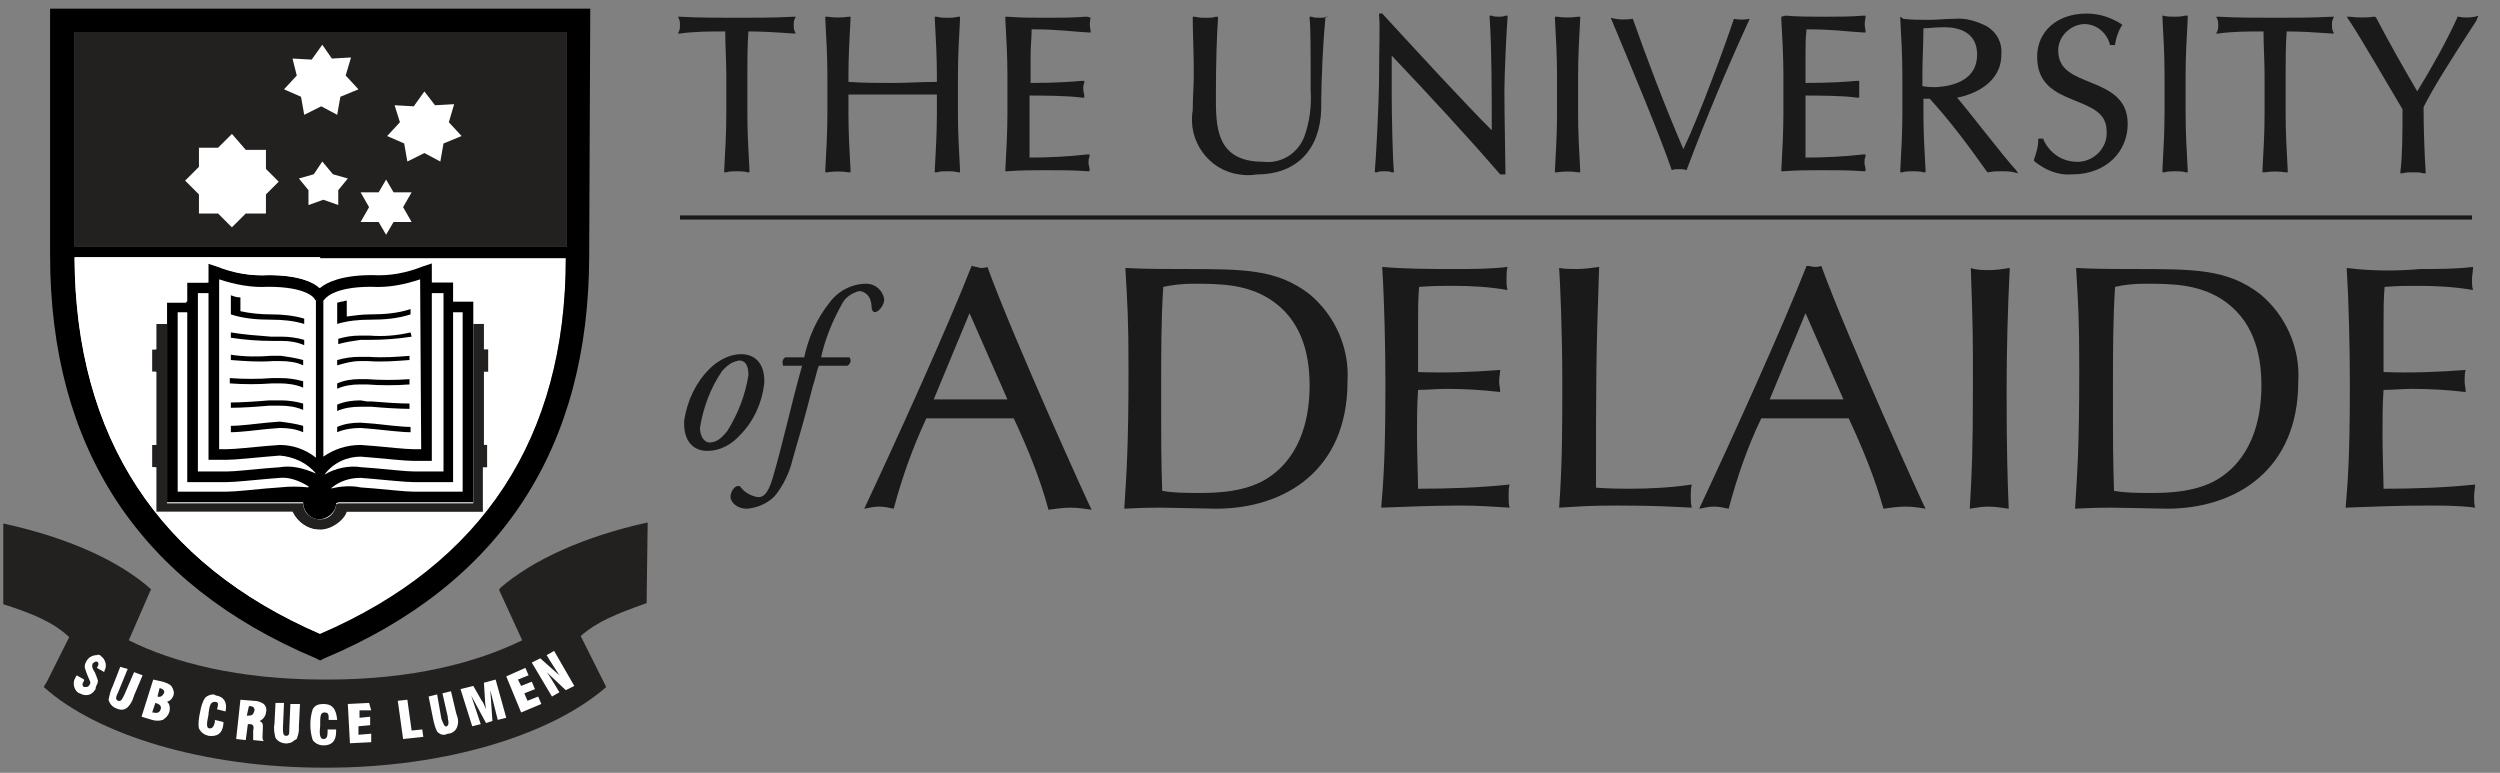
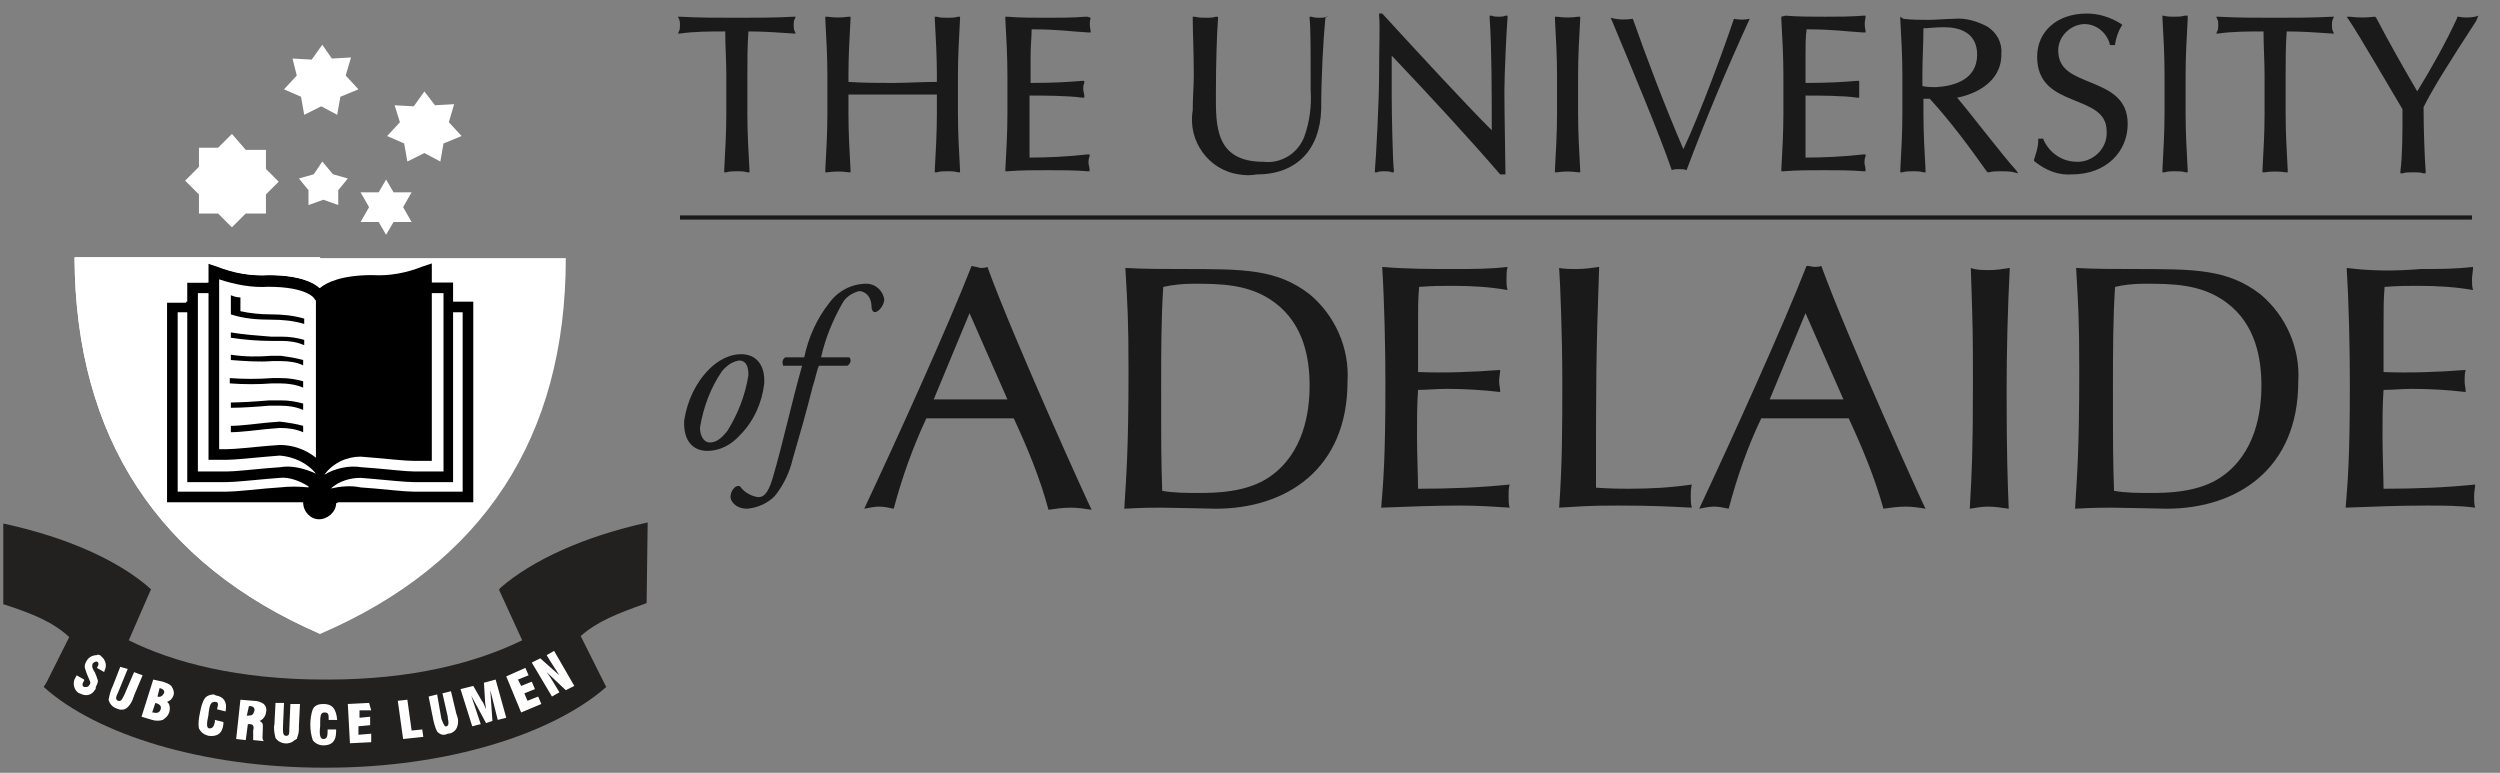
<svg xmlns="http://www.w3.org/2000/svg" width="922" height="285" viewBox="0 0 922 285" fill="none">
  <rect x="0" y="0" width="922" height="285" fill="#808080" stroke="none" />
  <path d="M118.078 233.788C58.471 207.948 27.882 161.359 27.49 95.194H208.667C208.667 161.359 178.079 207.948 118.078 233.788Z" fill="white" />
  <path d="M172.589 111.246H167.098V104.198H159.255V97.151L155.726 98.326C149.844 100.675 143.569 101.849 137.294 101.458C125.922 101.458 120.432 104.198 118.078 106.156C115.726 104.198 110.628 101.458 99.255 101.458C92.98 101.849 86.706 100.675 80.432 98.326L76.902 97.151V104.198H69.059V111.246H61.608V185.241H111.412H111.804C111.804 188.764 114.549 191.505 117.687 191.505C120.824 191.505 123.961 188.764 123.961 185.632L124.745 185.241H174.549V111.246H172.589Z" fill="black" />
-   <path d="M209.059 11.802V90.887H27.49V11.802H209.059Z" fill="#232020" />
-   <path d="M217.687 3.189H18.471V94.019C18.471 165.274 51.412 215.387 116.51 242.792L118.079 243.575L119.647 242.792C184.746 215.387 217.295 165.274 217.295 94.019L217.687 3.189ZM209.059 11.802V90.887H27.49V11.802H209.059ZM118.079 233.788C58.471 207.948 27.882 161.359 27.49 95.194H208.667C208.667 161.359 178.079 207.948 118.079 233.788Z" fill="black" />
  <path d="M238.863 192.679C215.726 197.769 196.51 206.382 184.353 216.953V217.344H183.961L192.589 236.137C175.726 244.358 152.196 250.622 120.824 250.622H119.647C87.882 250.622 63.961 244.358 47.49 236.137L55.334 218.127L55.725 217.344C43.961 206.774 24.745 198.161 1.216 193.071V222.825C12.196 226.349 19.647 229.481 25.529 234.962L22.784 240.443L17.294 251.405L16.118 253.363C35.725 270.981 74.941 283.118 119.255 283.118H120.432C165.138 283.118 203.961 270.589 223.569 253.363L214.157 234.571C220.432 229.09 227.491 226.349 238.471 222.434L238.863 192.679Z" fill="#232020" />
  <path d="M204.353 240.052L201.608 241.618L202.785 243.575C203.569 244.75 204.745 246.708 206.314 249.056L199.255 242.792L196.118 244.358L203.569 256.887L206.314 255.321L205.138 253.363C203.961 251.405 202.785 249.448 201.608 247.882L208.667 254.538L211.804 252.971L204.353 240.052ZM35.725 241.618C34.157 241.618 32.588 242.401 31.804 243.967C31.412 244.75 31.02 245.533 31.412 246.708C31.804 247.882 32.196 249.056 32.588 249.839C32.98 251.014 33.765 251.797 32.98 252.58C32.588 253.363 32.196 253.363 31.412 253.363C31.412 253.363 31.412 253.363 31.02 253.363C30.235 252.971 30.235 252.188 31.02 251.014V250.622L28.274 249.056C28.274 249.448 27.882 249.448 27.882 249.839C26.706 251.405 27.098 254.146 28.667 255.321C29.059 255.712 29.451 255.712 29.451 255.712C31.412 256.887 33.765 256.495 34.941 254.538C35.333 254.146 35.333 253.754 35.333 253.363C35.725 252.58 36.118 251.797 36.118 251.014C35.725 249.839 35.333 248.665 34.941 247.882C34.157 246.708 33.765 245.925 34.157 244.75C34.549 244.358 34.941 243.967 35.725 243.967C36.51 244.358 36.51 245.141 35.725 246.316L38.471 247.882V247.491C39.647 245.533 38.863 243.184 37.294 242.009L36.902 241.618C36.51 241.618 36.118 241.226 35.725 241.618ZM44.353 245.924L41.608 252.971C40.823 254.538 40.431 256.104 40.039 258.061C40.431 259.627 41.608 260.802 42.784 261.193C44.353 261.976 45.921 261.976 47.098 260.802C47.882 260.019 48.667 258.844 49.059 257.67C49.059 257.278 49.451 256.887 49.451 256.495L52.588 249.056L49.451 247.882L45.921 256.104C45.137 257.67 44.745 258.844 43.569 258.453C42.392 258.061 42.784 256.887 43.569 255.321L47.098 246.708L44.353 245.924ZM193.765 246.316L186.706 249.448L192.196 262.759L199.647 259.627L198.471 256.887L194.549 258.453L193.373 255.712L197.295 254.146L196.118 251.405L192.196 252.971L191.02 250.622L194.942 249.056L193.765 246.316ZM56.51 250.622L52.196 264.325L56.118 265.5C57.294 265.891 58.863 265.891 60.039 265.5C61.216 264.717 62 263.934 62.392 262.759C62.784 261.585 62.784 259.627 61.608 258.844C62.784 258.453 63.569 257.67 63.961 256.495C64.353 255.321 63.961 254.146 63.176 252.971C62.392 252.188 61.216 251.797 60.039 251.405L56.51 250.622ZM182.785 250.622L178.471 251.797L178.863 258.061C178.863 258.453 178.863 259.236 179.255 261.585C178.471 259.627 178.079 258.844 177.687 258.453L174.549 252.971L169.844 254.146L174.157 267.849L177.294 267.066L173.765 256.495L179.255 266.674L181.608 265.891L180.824 254.538L183.569 265.5L186.706 264.717L182.785 250.622ZM58.863 253.754C60.431 254.146 60.824 254.929 60.431 255.712C60.039 256.495 59.255 257.278 58.078 256.887L58.863 253.754ZM166.314 254.929L163.177 255.712L165.138 264.325C165.138 264.325 165.138 264.325 165.138 264.717C165.53 266.674 165.53 267.457 164.746 267.849C163.961 268.24 163.569 267.066 162.785 265.108L161.216 256.104L158.079 256.887L159.647 264.717C160.04 266.674 160.431 268.24 161.216 269.806C162.392 270.981 163.569 271.372 165.138 270.589C166.706 270.589 168.275 269.415 168.667 267.849C169.059 266.674 169.059 265.5 168.667 264.325L168.275 263.151L166.314 254.929ZM78.863 256.104C77.686 256.104 76.51 256.495 75.725 257.278C74.549 258.844 74.157 260.802 73.765 262.759C73.373 264.717 72.98 266.674 73.373 268.632C74.157 270.198 75.333 270.981 76.902 271.372C80.039 271.764 82 270.589 82.392 267.066V266.283L79.255 265.5C79.255 265.891 79.255 265.891 79.255 266.283C78.863 267.849 78.471 268.632 77.294 268.632C76.118 268.632 76.118 267.066 76.902 263.542C76.902 263.542 76.902 263.542 76.902 263.151C77.294 260.019 77.686 258.844 79.255 258.844C80.823 258.844 80.432 260.019 80.039 261.585L83.177 262.368C83.961 258.844 82.392 256.887 79.647 256.495L78.863 256.104ZM88.667 258.061L87.098 272.547L90.628 272.938L91.412 267.066H92.196C93.373 267.066 93.765 267.849 93.373 269.415C93.373 269.806 93.373 270.198 93.373 270.981C93.373 271.764 93.373 272.155 93.373 272.938L97.294 273.33C96.51 272.547 96.902 271.372 96.902 269.415C96.902 267.457 97.294 266.674 95.726 265.891C96.902 265.5 98.078 263.934 98.078 262.759C98.471 261.585 98.078 260.41 97.294 259.627C96.118 258.844 94.941 258.453 93.373 258.453L88.667 258.061ZM150.235 258.061L146.706 258.453L148.667 272.547L156.118 271.764L155.726 269.023L151.804 269.415L150.235 258.061ZM57.294 259.236C58.863 259.627 59.647 260.41 59.255 261.585C58.863 262.759 58.078 263.151 56.51 262.759H56.118L57.294 259.236ZM101.608 259.236L101.216 267.066C100.824 268.632 101.216 270.589 101.608 272.155C103.176 274.505 106.706 274.896 108.667 272.938C109.059 272.938 109.059 272.547 109.451 272.547C109.843 271.372 110.235 270.198 110.235 269.023C110.235 268.632 110.235 268.24 110.235 267.849L110.628 259.627H107.098L106.706 268.632C106.706 270.589 106.706 271.372 105.53 271.372C104.353 271.372 104.353 270.198 104.353 268.24L104.745 259.236H101.608ZM136.118 259.236L128.275 259.627L129.059 274.113L136.902 273.721V270.589L132.196 270.981V267.849L136.51 267.457V264.325L132.589 264.717V261.976H136.902L136.118 259.236ZM119.255 259.627C117.687 259.627 116.118 260.019 115.333 261.585C114.157 265.108 114.157 269.415 115.333 272.938C116.118 274.113 117.687 274.896 119.255 274.896C122.392 274.896 123.961 273.33 123.961 269.806C123.961 269.415 123.961 269.415 123.961 269.023H120.824V269.806C120.824 271.764 120.432 272.547 119.255 272.547C118.078 272.547 117.687 270.981 118.078 267.849V267.457C118.078 264.325 118.078 262.759 119.647 262.759C121.216 262.759 121.216 263.542 121.216 265.5H124.353C123.961 261.193 122.392 259.627 119.255 259.627ZM91.804 260.41H92.196C93.373 260.41 94.157 261.193 93.765 262.368C93.373 263.542 92.98 263.934 91.412 263.934H91.019L91.804 260.41Z" fill="white" />
  <path d="M116.51 174.67C113.373 170.755 108.275 168.406 103.177 168.014L98.471 168.406C93.765 168.797 86.706 169.58 83.569 169.58H76.902V108.113H72.98V173.887H83.569C86.706 173.887 93.373 173.104 98.079 172.712L103.177 172.321C107.491 171.538 112.196 172.712 116.51 174.67Z" fill="white" />
  <path d="M159.255 108.113V169.972H152.589C149.451 169.972 142.392 169.189 137.687 168.797L132.981 168.406C127.883 168.406 122.785 170.755 119.647 175.061C123.569 172.712 128.667 171.538 133.373 172.321L138.471 172.712C143.177 173.104 149.844 173.887 152.981 173.887H163.569V108.113H159.255Z" fill="white" />
  <path d="M103.177 164.099L98.079 164.491C93.373 164.882 86.706 165.665 83.569 165.665H80.823V103.024C86.706 104.981 92.981 106.156 98.863 105.764C113.373 105.764 116.118 110.071 116.118 110.463L116.51 110.854V168.797C112.589 165.665 107.882 164.099 103.177 164.099Z" fill="white" />
-   <path d="M155.333 165.665H152.589C149.451 165.665 142.785 164.882 138.079 164.491L132.981 164.099C127.883 164.099 123.177 165.665 119.255 168.406V110.854L119.647 110.463C119.647 110.463 122.392 105.764 136.902 105.764C143.177 106.156 149.059 104.981 154.942 103.024L155.333 165.665Z" fill="white" />
  <path d="M85.138 108.897V115.944C89.843 117.51 94.941 117.901 100.039 117.901C104.353 117.901 108.275 118.293 112.196 119.467V117.51C108.275 116.335 103.961 115.944 100.039 115.944C96.118 115.944 92.196 115.552 88.667 114.769V109.68C87.098 109.68 86.314 109.288 85.138 108.897ZM127.883 110.854C127.098 110.854 126.706 111.246 125.922 111.246C125.53 111.246 124.745 111.637 124.353 111.637V119.467C128.275 118.293 132.196 117.901 136.51 117.901C141.608 117.901 146.706 117.51 151.412 115.944V113.986C146.706 115.552 141.608 115.944 136.51 115.944C133.765 115.944 130.628 116.335 127.883 116.727V110.854ZM85.138 122.599V124.557C90.236 125.34 95.334 125.731 100.432 125.731H103.961C106.706 125.731 109.451 126.123 112.196 127.298V125.34C109.451 124.557 106.706 124.165 103.961 124.165H100.039C94.941 123.774 89.843 123.382 85.138 122.599ZM151.412 122.599C146.314 123.774 141.216 124.165 136.51 123.774H132.589C129.843 123.774 127.491 124.165 124.745 124.948V126.906C127.491 126.123 130.236 125.731 132.981 125.34H136.51C141.608 125.34 146.706 124.948 151.804 124.165L151.412 122.599ZM85.138 130.821V132.778C90.236 133.17 95.334 133.561 100.432 133.17H103.569C106.314 133.17 109.451 133.561 111.804 134.736V132.778C109.059 131.995 106.314 131.604 103.569 131.212H100.039C95.334 131.604 90.236 131.604 85.138 130.821ZM151.412 131.212C146.314 131.604 141.216 131.995 136.118 131.604H132.589C129.843 131.604 127.098 131.995 124.353 132.778V134.736C127.098 133.953 129.843 133.17 132.589 133.17H135.726C140.824 133.561 145.922 133.17 151.02 132.778V131.212H151.412ZM103.569 139.434H100.432C95.334 139.826 89.843 139.826 84.745 139.434V141.392C89.843 141.783 95.334 141.783 100.432 141.392H103.177C105.922 141.392 109.059 141.783 111.804 142.958V140.609C109.059 139.826 106.314 139.434 103.569 139.434ZM132.589 139.826C129.843 139.826 127.098 140.217 124.353 141.392V143.349C127.098 142.175 129.843 141.783 132.589 141.783H135.334C140.432 142.175 145.922 142.175 151.02 141.783V139.826C145.922 140.217 140.432 140.217 135.334 139.826H132.589ZM103.569 147.656H100.824H99.255C94.941 148.048 88.667 148.439 85.138 148.439V150.396C89.059 150.396 94.941 150.005 99.255 149.613H100.824H103.177C106.314 149.613 109.059 150.005 111.804 151.179V148.83C109.059 148.048 106.314 147.656 103.569 147.656ZM132.981 147.656C130.236 147.656 127.098 148.048 124.353 149.222V151.571C127.098 150.396 129.843 150.005 132.981 150.005H135.334H136.902C141.216 150.396 147.491 150.788 151.02 150.788V148.83C147.491 148.83 141.608 148.439 136.902 148.048H135.334L132.981 147.656ZM103.177 155.486L98.471 155.878C94.549 156.269 88.667 157.052 85.138 157.052V159.401C88.667 159.401 94.549 158.618 98.471 158.227L103.177 157.835C106.314 157.835 109.059 158.227 111.804 159.401V157.052C109.059 156.269 106.314 155.878 103.177 155.486ZM132.981 155.878C129.843 155.878 127.098 156.269 124.353 157.444V159.401C127.098 158.227 130.236 157.835 132.981 157.835L137.687 158.227C142 158.618 147.883 159.401 151.412 159.401V157.444C147.883 157.444 142 156.661 138.079 156.269L132.981 155.878Z" fill="black" />
  <path d="M103.177 176.236L98.471 176.627C93.765 177.019 86.706 177.802 83.569 177.802H69.059V115.16H65.529V181.325H83.569C86.706 181.325 93.765 180.542 98.079 180.151L103.177 179.759C106.706 179.368 110.236 179.368 113.765 179.759V179.368C110.628 177.41 106.706 175.844 103.177 176.236Z" fill="white" />
  <path d="M167.098 115.16V177.802H152.589C149.451 177.802 142.392 177.019 137.687 176.627L132.981 176.236C129.059 176.236 125.137 177.41 122 180.151C125.53 179.368 129.451 178.976 132.981 179.759L138.079 180.151C142.785 180.542 149.451 181.325 152.589 181.325H170.628V115.16H167.098Z" fill="white" />
  <path d="M118.863 16.501L114.941 21.982L107.882 21.59L109.451 27.854L104.745 32.944L111.02 35.684L112.196 42.34L118.471 39.208L124.353 42.34L125.53 35.684L132.196 32.944L127.49 27.854L129.451 21.199L122.392 21.59L118.863 16.501ZM156.51 33.727L152.588 39.208L145.53 38.817L147.49 45.081L142.785 50.17L149.059 52.911L150.235 59.567L156.51 56.435L162.392 59.567L163.569 52.911L170.236 50.17L165.53 45.081L167.49 38.425L160.431 38.817L156.51 33.727ZM85.53 49.388L80.432 54.477H73.373V61.524L68.275 66.614L73.373 71.703V78.751H80.432L85.53 83.84L90.628 78.751H98.078V71.703L102.784 67.005L98.078 62.307V55.26H90.628L85.53 49.388ZM118.863 59.567L115.726 64.265L110.235 65.831L113.765 70.137V75.618L119.255 73.661L124.745 75.618V70.137L128.275 65.831L122.785 64.265L118.863 59.567ZM142.392 66.222L139.647 70.92H132.981L136.118 76.402L132.981 81.882H139.647L142.392 86.581L145.137 81.882H151.804L148.667 76.402L151.804 70.92H145.137L142.392 66.222Z" fill="white" />
-   <path d="M178.471 164.099V137.085H180.04V128.864H178.471V119.467H174.549V185.632H124.745L123.961 186.024C123.569 189.547 120.824 191.896 117.294 191.505C114.157 191.113 111.804 188.764 111.804 185.632H111.412H61.608V119.467H57.686V128.864H56.118V137.085H57.686V164.099H56.118V172.321H57.686V188.764H107.882C110.235 194.245 116.902 196.986 122.392 194.245C124.745 193.071 127.098 191.113 127.883 188.764H178.079V172.321H179.647V164.099H178.471Z" fill="#232020" />
  <path d="M27.49 95.194C27.882 161.358 58.471 207.948 118.078 233.788V195.42C113.765 195.42 109.843 192.679 107.882 188.764H57.294V172.321H55.725V164.099H57.294V137.085H55.725V128.863H57.294V119.467H61.216V111.637H68.667V104.198H76.51V97.151L80.039 98.326C85.921 100.675 92.196 101.849 98.863 101.458C110.235 101.458 115.726 104.198 117.687 106.156H118.078V94.802H27.49" fill="white" />
  <path d="M508.609 5V5.775C508.998 9.265 508.609 17.407 508.609 27.487C508.609 37.568 507.445 58.892 507.056 62.769V63.544H507.834C508.609 63.157 509.777 63.157 510.551 63.157C511.33 63.157 512.494 63.157 513.268 63.544H514.047V62.769C513.658 59.667 513.268 42.608 513.268 35.629C513.268 28.65 513.268 23.61 513.268 20.508C526.861 34.854 541.229 50.362 553.265 64.32H555.207V63.544C555.207 60.055 554.818 41.833 554.818 33.691C554.818 27.487 555.596 11.203 555.982 6.551V5.775H555.207C554.429 6.163 553.654 6.163 552.876 6.163C552.101 6.163 550.937 6.163 550.159 5.775H549.384V6.551C550.159 18.57 550.159 33.691 550.159 48.036C540.065 37.956 522.591 18.958 509.777 5H508.609ZM769.549 5C758.677 5 751.301 11.591 751.301 20.896C751.301 30.977 757.903 34.078 764.505 36.792C771.103 39.506 776.93 41.445 776.93 48.424C777.315 54.239 772.656 59.28 766.832 59.667C766.443 59.667 766.058 59.667 766.058 59.667C760.62 59.667 755.96 56.566 753.629 51.525V51.138H751.69V51.913C751.69 54.239 750.912 56.566 750.137 58.892V59.28L750.522 59.667C754.407 62.769 759.067 64.708 764.115 64.32C776.93 64.32 784.696 55.79 784.696 45.71C784.696 36.405 778.094 33.303 771.492 30.589C764.89 27.875 759.067 25.936 759.067 18.57C759.067 13.53 763.337 9.265 768.386 8.877H768.775C773.045 8.877 776.93 11.979 778.094 16.244V16.631H780.036V16.244C780.422 13.917 781.2 11.591 782.364 9.653L782.753 9.265L782.364 8.877C778.094 6.163 773.824 5 769.549 5ZM914 5.775L912.836 6.163C910.894 6.551 908.562 6.551 906.624 6.163H906.234V6.551C901.964 15.856 896.915 24.773 891.477 33.691C886.043 24.386 880.995 15.468 876.335 6.551L875.946 6.163H875.557C872.84 6.551 869.733 6.551 866.627 6.163H865.463L866.238 7.326C869.733 12.367 882.548 34.466 886.043 40.282C886.043 48.811 886.043 57.341 885.265 63.157V63.932H886.043C887.207 63.544 888.76 63.544 889.924 63.544C891.092 63.544 892.645 63.544 893.809 63.932H894.584V63.157C894.198 58.116 893.809 47.261 893.809 39.506C897.305 32.528 903.128 23.222 913.225 7.714L914 5.775ZM489.971 5.775L489.196 6.163C488.418 6.551 487.643 6.551 486.865 6.551C485.701 6.551 484.537 6.551 483.759 6.163H482.984V6.939C483.369 10.04 483.369 17.794 483.369 33.303C483.759 39.119 482.984 44.934 481.041 50.362C478.71 56.566 472.497 60.443 465.895 59.667C448.036 59.667 448.422 46.098 448.422 34.854C448.422 22.835 448.811 11.979 449.2 6.939V6.163H448.422C447.258 6.551 446.094 6.551 444.93 6.551C443.377 6.551 442.209 6.551 440.656 6.163H439.881V6.939C439.881 11.591 440.27 18.958 440.27 27.875C440.27 31.752 439.881 35.629 439.881 40.669C437.939 51.913 445.704 62.769 456.966 64.32C459.297 64.708 461.236 64.708 463.568 64.32C478.324 64.32 486.865 55.015 487.254 40.282C487.254 28.65 488.029 14.305 488.807 6.551L489.971 5.775ZM806.44 5.775H805.665C804.497 6.163 802.944 6.163 801.78 6.163C800.616 6.163 799.063 6.163 797.895 5.775H797.51V6.551C797.895 13.53 798.285 20.508 798.285 27.487V41.445C798.285 48.424 797.895 55.403 797.51 62.381V63.544H798.285C799.449 63.157 801.002 63.157 802.169 63.157C803.333 63.157 804.887 63.157 806.05 63.544H806.829V62.769C806.44 55.79 806.05 48.811 806.05 41.833V27.875C806.05 20.896 806.44 13.917 806.829 6.939V5.775H806.44ZM304.363 6.163V6.939C304.751 13.917 305.139 20.896 305.139 27.875V41.833C305.139 48.811 304.751 55.79 304.363 62.769V63.544H305.139C307.857 63.157 310.187 63.157 312.905 63.544H313.682V62.769C313.294 55.79 312.905 48.811 312.905 41.833V34.854C318.342 34.854 323.778 34.854 329.214 34.854C334.65 34.854 340.086 34.854 345.523 34.854V41.833C345.523 48.811 345.134 55.79 344.746 62.769V63.544H345.523C346.688 63.157 348.241 63.157 349.406 63.157C350.571 63.157 352.124 63.157 353.289 63.544H354.066V62.769C353.677 55.79 353.289 48.811 353.289 41.833V27.875C353.289 20.896 353.677 13.917 354.066 6.939V6.163H353.289C352.124 6.551 350.571 6.551 349.406 6.551C348.241 6.551 346.688 6.551 345.523 6.163H344.746V6.939C345.134 13.917 345.523 20.896 345.523 27.875V30.201C340.086 30.201 334.65 30.589 329.214 30.589C323.778 30.589 318.342 30.589 312.905 30.201V27.875C312.905 20.896 313.294 13.917 313.682 6.939V6.163H312.905C310.187 6.551 307.857 6.551 305.139 6.163H304.363ZM573.456 6.163V6.939C573.845 13.917 574.234 20.896 574.234 27.875V41.833C574.234 48.811 573.845 55.79 573.456 62.769V63.544H574.234C576.951 63.157 579.283 63.157 582 63.544H582.778V62.769C582.389 55.79 582 48.811 582 41.833V27.875C582 20.896 582.389 13.917 582.778 6.939V6.163H582C579.283 6.551 576.951 6.551 574.234 6.163H573.456ZM401.049 6.163H400.274C395.614 6.551 390.566 6.551 385.906 6.551C381.247 6.551 376.199 6.551 371.539 6.163H370.763V6.939C371.151 13.917 371.539 20.896 371.539 27.875V41.833C371.539 48.811 371.151 55.79 370.763 62.769V63.157H371.539C376.587 62.769 381.247 62.769 386.296 62.769C391.344 62.769 396.004 62.769 401.049 63.157H401.827V62.381C401.827 61.606 401.438 60.83 401.438 60.055C401.438 59.28 401.438 58.504 401.827 57.729V56.953H401.049C394.061 57.729 386.685 58.117 379.694 58.117C379.694 55.79 379.694 52.301 379.694 46.485C379.694 39.506 379.694 37.18 379.694 35.242C383.964 35.242 393.672 35.242 399.11 36.017H399.885V35.242C399.885 34.466 399.495 33.691 399.495 32.915C399.495 32.14 399.495 31.364 399.885 30.589V29.814H399.11C394.451 30.201 389.013 30.589 380.082 30.589C380.082 28.263 380.082 24.386 380.082 20.508C380.082 16.631 380.47 13.917 380.47 10.816C390.566 10.816 394.451 11.591 401.438 11.979H402.216V11.203C401.827 9.653 401.827 8.102 402.216 6.551L401.049 6.163ZM700.822 6.163V6.939C701.211 13.917 701.596 20.896 701.596 27.875V41.833C701.596 48.811 701.211 55.79 700.822 62.769V63.544H701.596C702.764 63.157 704.317 63.157 705.481 63.157C706.645 63.157 708.198 63.157 709.362 63.544H710.141V62.769C709.751 55.79 709.362 48.811 709.362 41.833V36.405H711.694C719.459 44.934 726.061 53.852 732.663 63.157L733.049 63.544H733.438C734.991 63.157 736.544 63.157 738.097 63.157C739.65 63.157 741.204 63.157 742.757 63.544L744.31 63.932L743.535 62.769C738.876 57.729 726.451 41.445 721.791 36.017C728.004 34.854 738.097 30.589 738.097 20.121C738.486 15.856 736.544 11.979 732.663 9.653C728.778 7.714 724.897 6.551 720.623 6.939C717.517 6.939 714.411 7.326 711.304 7.326C708.198 7.326 705.092 7.326 701.986 6.939L700.822 6.163ZM293.49 6.163H292.714C285.724 6.551 278.734 6.551 271.745 6.551C264.756 6.551 257.766 6.551 250.777 6.163H250L250.388 6.939C250.777 7.714 250.777 8.489 250.777 9.265C250.777 10.04 250.777 10.816 250.388 11.591L250 12.367H250.777C256.213 11.591 262.037 11.591 267.474 11.591C267.474 17.019 267.862 22.447 267.862 27.875V41.833C267.862 48.811 267.474 55.79 267.085 62.769V63.544H267.862C269.027 63.157 270.58 63.157 271.745 63.157C272.91 63.157 274.463 63.157 275.628 63.544H276.405V62.769C276.016 55.79 275.628 48.811 275.628 41.833V27.875C275.628 22.447 275.628 17.019 276.016 11.591C281.453 11.591 287.277 11.979 292.714 12.367H293.49L293.102 11.591C292.714 10.816 292.714 10.04 292.714 9.265C292.714 8.489 292.714 7.714 293.102 6.939L293.49 6.163ZM656.944 6.163V6.939C657.33 13.917 657.719 20.896 657.719 27.875V41.833C657.719 48.811 657.33 55.79 656.944 62.769V63.157H657.719C662.768 62.769 667.427 62.769 672.476 62.769C677.524 62.769 682.184 62.769 687.229 63.157H688.007V62.381C688.007 61.606 687.618 60.83 687.618 60.055C687.618 59.28 687.618 58.504 688.007 57.729V56.953H687.229C680.241 57.729 672.865 58.117 665.874 58.117C665.874 55.79 665.874 52.301 665.874 46.485C665.874 39.506 665.874 37.18 665.874 35.242C670.144 35.242 679.852 35.242 684.901 36.017H685.676V35.242C685.676 34.466 685.676 33.691 685.676 32.915C685.676 32.14 685.676 31.364 685.676 30.589V29.814H684.901C680.241 30.201 674.804 30.589 665.874 30.589C665.874 28.263 665.874 24.386 665.874 20.508C665.874 16.631 665.874 13.917 666.263 10.816C676.357 10.816 680.241 11.591 687.229 11.979H688.007V11.203C687.618 9.653 687.618 8.102 688.007 6.551V5.775H687.229C682.569 6.163 677.524 6.163 672.865 6.163C668.202 6.163 663.157 6.163 658.497 5.775L656.944 6.163ZM860.804 6.163H860.025C853.038 6.551 846.047 6.551 839.056 6.551C832.068 6.551 825.077 6.551 818.09 6.163H817.312L817.701 6.939C818.09 7.714 818.09 8.489 818.09 9.265C818.09 10.04 818.09 10.816 817.701 11.591L817.312 12.367H818.09C823.524 11.591 829.351 11.591 834.786 11.591C834.786 17.019 835.175 22.447 835.175 27.875V41.833C835.175 48.811 834.786 55.79 834.396 62.769V63.544H835.175C837.892 63.157 840.223 63.157 842.941 63.544H843.715V62.769C843.33 55.79 842.941 48.811 842.941 41.833V27.875C842.941 22.447 842.941 17.019 843.33 11.591C848.764 11.591 854.591 11.979 860.025 12.367H860.804L860.414 11.591C860.025 10.816 860.025 10.04 860.025 9.265C860.025 8.489 860.025 7.714 860.414 6.939L860.804 6.163ZM594.036 6.551C601.802 25.161 611.899 49.199 616.559 62.769C617.337 62.382 618.112 62.381 619.276 62.381C620.054 62.381 621.218 62.382 621.996 62.769C628.984 44.159 636.749 25.549 645.294 6.939C643.351 7.326 641.409 7.326 639.47 6.939C635.975 17.407 627.045 41.833 620.829 55.015C613.841 38.731 607.24 21.284 602.191 6.939C599.474 7.326 596.757 7.326 594.036 6.551ZM717.132 10.04C722.566 10.04 729.168 11.979 729.168 20.121C729.168 29.426 720.623 31.752 714.021 32.14C712.468 32.14 710.915 32.14 708.977 31.752V27.487C708.977 21.672 709.362 16.244 709.362 10.428C711.304 10.428 713.636 10.04 717.132 10.04ZM250.777 79.441V80.992H911.668V79.441H250.777ZM358.337 98.051C349.406 120.926 330.379 162.799 318.73 187.612C320.671 187.225 322.613 186.837 324.166 186.837C326.108 186.837 327.661 187.225 329.603 187.612C332.709 175.981 336.592 165.125 341.64 154.269H373.869C378.917 165.125 383.578 176.368 386.685 188C389.402 187.612 392.119 187.225 394.836 187.225C397.557 187.225 399.885 187.612 402.602 188C402.216 187.612 373.869 125.191 364.161 98.439C363.385 98.826 362.22 98.826 361.443 98.826C360.667 98.439 359.502 98.439 358.337 98.051ZM666.263 98.051C657.33 120.926 638.303 162.799 626.656 187.612C628.598 187.225 630.537 186.837 632.09 186.837C634.032 186.837 635.586 187.225 637.528 187.612C640.634 175.981 644.515 164.737 649.564 154.269H681.795C686.843 165.125 691.503 176.368 694.609 187.612C697.326 187.225 700.043 186.837 702.764 186.837C705.481 186.837 707.809 187.225 710.141 187.612C709.751 187.225 681.405 124.803 671.697 98.051C670.923 98.439 669.755 98.439 668.98 98.439C668.591 98.439 667.427 98.051 666.263 98.051ZM415.031 98.826C415.805 112.396 416.195 117.436 416.195 136.434C416.195 165.9 415.416 174.818 414.641 187.612C422.018 187.225 424.735 187.225 428.231 187.225C431.726 187.225 447.258 187.612 448.422 187.612C474.05 187.612 496.962 173.267 496.962 140.699C497.737 128.292 492.303 116.273 482.984 108.519C470.944 99.214 458.908 99.214 435.996 99.214C429.009 99.214 422.018 99.214 415.031 98.826ZM765.669 98.826C766.443 112.396 766.832 117.436 766.832 136.434C766.832 165.9 766.058 174.818 765.279 187.612C772.656 187.225 775.377 187.225 778.868 187.225C782.364 187.225 797.895 187.612 799.063 187.612C824.688 187.612 847.6 173.267 847.6 140.699C848.379 128.292 842.941 116.273 833.622 108.519C821.582 99.214 809.546 99.214 786.638 99.214C779.647 99.214 772.656 99.214 765.669 98.826ZM575.009 98.826C575.398 104.254 576.177 123.252 576.177 140.699C576.177 157.371 576.177 170.941 575.009 187.225C582 186.837 585.106 186.449 596.368 186.449C610.346 186.449 615.784 186.837 623.935 187.225C623.55 185.673 623.55 184.511 623.55 182.96C623.55 181.409 623.55 180.246 623.935 178.695C616.169 179.858 608.404 180.246 600.638 180.246C597.532 180.246 594.814 180.246 588.602 179.858C588.602 139.924 588.602 131.394 589.766 98.439C587.049 98.826 584.332 99.214 581.611 99.214C579.283 99.214 576.951 99.214 575.009 98.826ZM726.836 98.826C727.614 122.089 727.614 123.252 727.614 141.862C727.614 167.063 727.225 173.655 726.451 187.612C728.778 187.225 731.11 186.837 733.049 186.837C735.769 186.837 738.097 187.225 740.818 187.612C740.429 177.92 740.04 167.839 740.04 144.576C740.04 129.456 740.429 113.947 741.204 98.826C738.876 99.214 736.159 99.602 733.827 99.602C731.11 99.602 728.778 99.602 726.836 98.826ZM509.777 98.826C510.551 111.233 510.941 128.68 510.941 141.475C510.941 169.39 510.162 177.532 509.387 187.225C519.096 186.837 529.189 186.449 538.897 186.449C544.724 186.449 550.937 186.837 556.76 187.225C556.371 186.061 556.371 184.511 556.371 182.96C556.371 181.409 556.371 179.858 556.76 178.695C545.499 179.858 534.238 180.246 522.977 180.246C522.977 176.756 522.591 167.063 522.591 160.472C522.591 155.044 522.591 149.229 522.977 143.801C526.083 143.801 529.968 143.413 533.463 143.413C540.065 143.413 546.663 143.801 553.265 144.576C553.265 143.025 552.876 141.862 552.876 140.699C552.876 139.148 553.265 137.597 553.265 136.434C543.171 137.21 533.074 137.597 522.977 137.209C522.977 130.231 522.977 129.068 522.977 120.538C522.977 113.172 522.976 110.845 523.366 105.805C528.804 105.417 531.132 105.417 535.791 105.417C542.782 105.417 549.384 105.805 555.982 106.968C555.596 105.805 555.596 104.254 555.596 103.091C555.596 101.54 555.596 99.989 555.982 98.439C549.384 99.214 543.171 99.214 536.569 99.214C527.636 99.214 518.706 99.214 509.777 98.439V98.826ZM865.463 98.826C866.238 111.233 866.627 128.68 866.627 141.475C866.627 169.39 865.849 177.532 865.074 187.225C874.782 186.837 884.876 186.449 894.973 186.449C900.796 186.449 907.009 186.449 912.836 187.225C912.447 186.061 912.447 184.511 912.447 182.96C912.447 181.409 912.836 179.858 912.836 178.695C901.575 179.858 890.314 180.246 879.052 180.246C879.052 176.756 878.663 167.063 878.663 160.472C878.663 155.044 878.663 149.229 879.052 143.801C882.159 143.801 886.043 143.413 889.535 143.413C896.137 143.413 902.739 143.801 909.341 144.576C909.341 143.025 908.951 141.862 908.951 140.699C908.951 139.148 908.951 137.597 909.341 136.434C899.243 137.21 889.15 137.597 879.052 137.209C879.052 130.231 879.052 129.068 879.052 120.538C879.052 113.172 879.052 110.845 879.441 105.805C884.876 105.417 887.207 105.417 891.867 105.417C898.858 105.417 905.456 105.805 912.058 106.968C911.668 105.805 911.668 104.254 911.668 103.091C911.668 101.54 912.058 99.989 912.058 98.439C905.456 99.214 899.243 99.214 892.645 99.214C883.712 99.989 874.782 99.989 865.463 98.826ZM319.506 104.642C314.07 104.642 309.022 107.356 305.916 111.62C301.256 117.436 298.15 124.415 296.596 131.782H289.607C288.442 132.557 288.442 133.72 288.83 134.883H295.82C291.937 148.453 288.83 163.186 284.947 176.368C283.006 182.96 281.064 183.347 279.511 183.347C277.181 182.96 274.852 181.797 273.298 179.858C272.91 179.082 272.133 179.082 271.357 179.47C270.192 180.246 269.415 181.797 269.415 183.347C269.415 184.511 270.968 187.612 275.628 187.612C279.511 187.225 283.006 185.673 285.724 182.96C288.83 179.082 291.16 174.43 292.325 169.39C295.043 160.085 297.373 151.943 299.703 142.638C300.868 139.148 301.256 136.434 302.033 134.883H312.517C313.682 134.108 314.07 132.945 313.294 131.782H302.809C304.363 124.803 307.081 118.212 310.576 112.008C311.74 109.682 314.07 108.131 316.788 107.356C318.73 107.356 321.448 108.907 321.448 113.559C321.448 113.947 321.836 115.11 322.613 115.11C324.166 115.11 326.108 112.396 326.108 110.458C325.719 107.356 323.001 104.642 319.506 104.642ZM439.881 104.642C449.978 104.642 460.851 104.642 470.169 111.62C481.041 119.763 482.984 132.557 482.984 142.25C482.984 152.331 480.652 167.063 468.616 175.593C460.072 181.797 447.647 181.797 442.209 181.797C437.549 181.797 432.89 181.797 428.62 181.021C428.231 168.227 428.231 165.513 428.231 142.25C428.231 130.618 428.231 117.436 429.009 105.805C432.505 105.029 436.386 104.642 439.881 104.642ZM790.908 104.642C801.002 104.642 811.878 104.642 821.196 111.62C832.069 119.763 834.011 132.557 834.011 142.25C834.011 152.331 831.679 167.063 819.643 175.593C811.099 181.797 798.674 181.797 793.236 181.797C788.577 181.797 783.917 181.797 779.647 181.021C779.258 168.227 779.258 165.513 779.258 142.25C779.258 130.618 779.258 117.436 780.036 105.805C783.142 105.029 787.023 104.642 790.908 104.642ZM357.56 115.498L371.539 147.29H344.358L357.56 115.498ZM665.874 115.498L679.852 147.29H652.67L665.874 115.498ZM273.298 130.618C269.027 130.618 264.756 132.945 261.649 136.047C256.601 141.087 253.495 147.678 252.33 155.045C251.942 162.411 255.436 166.288 260.872 166.288C265.532 166.288 269.804 163.962 272.91 160.472C277.958 155.432 281.064 148.453 281.841 141.475C282.229 134.883 279.123 130.618 273.298 130.618ZM272.522 132.945C275.628 132.945 276.016 136.047 276.016 138.373C274.852 145.739 272.133 152.718 268.25 158.922C265.532 162.411 263.591 163.186 261.649 163.186C259.708 163.186 258.154 160.86 258.154 157.758C259.319 150.392 262.037 143.025 266.309 136.822C269.027 133.72 270.968 133.333 272.522 132.945Z" fill="#1A1A1A" />
</svg>